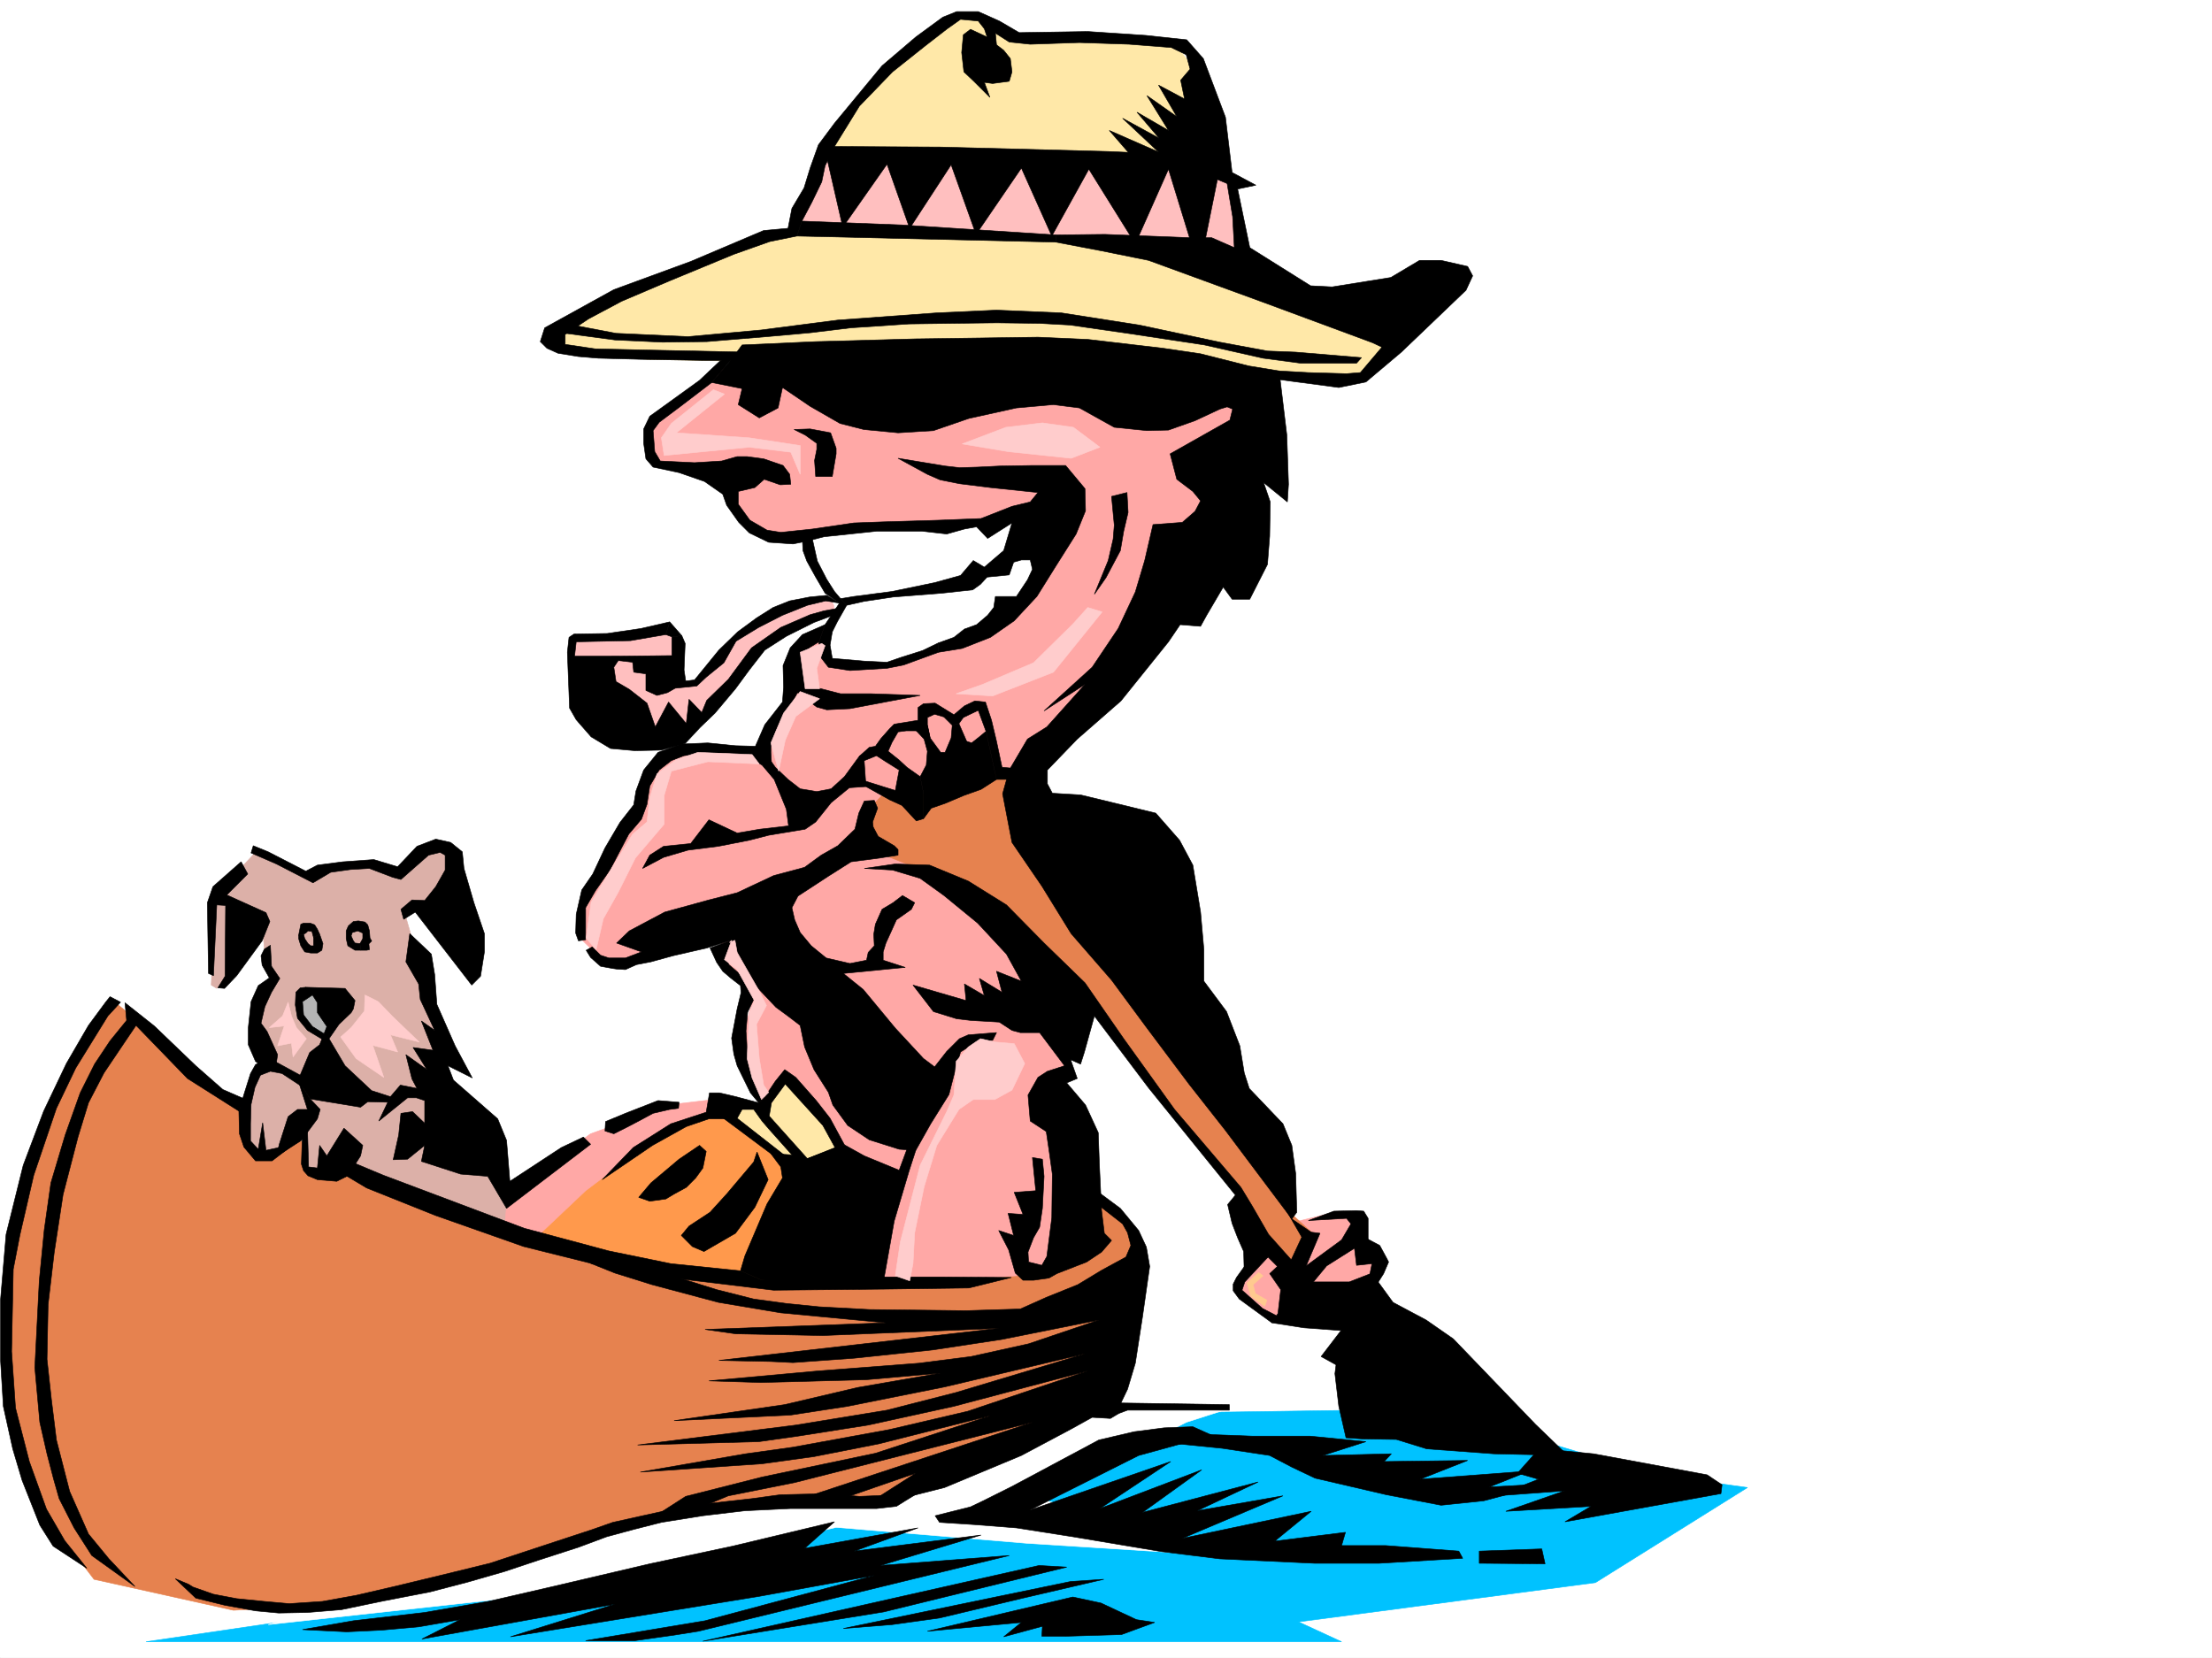
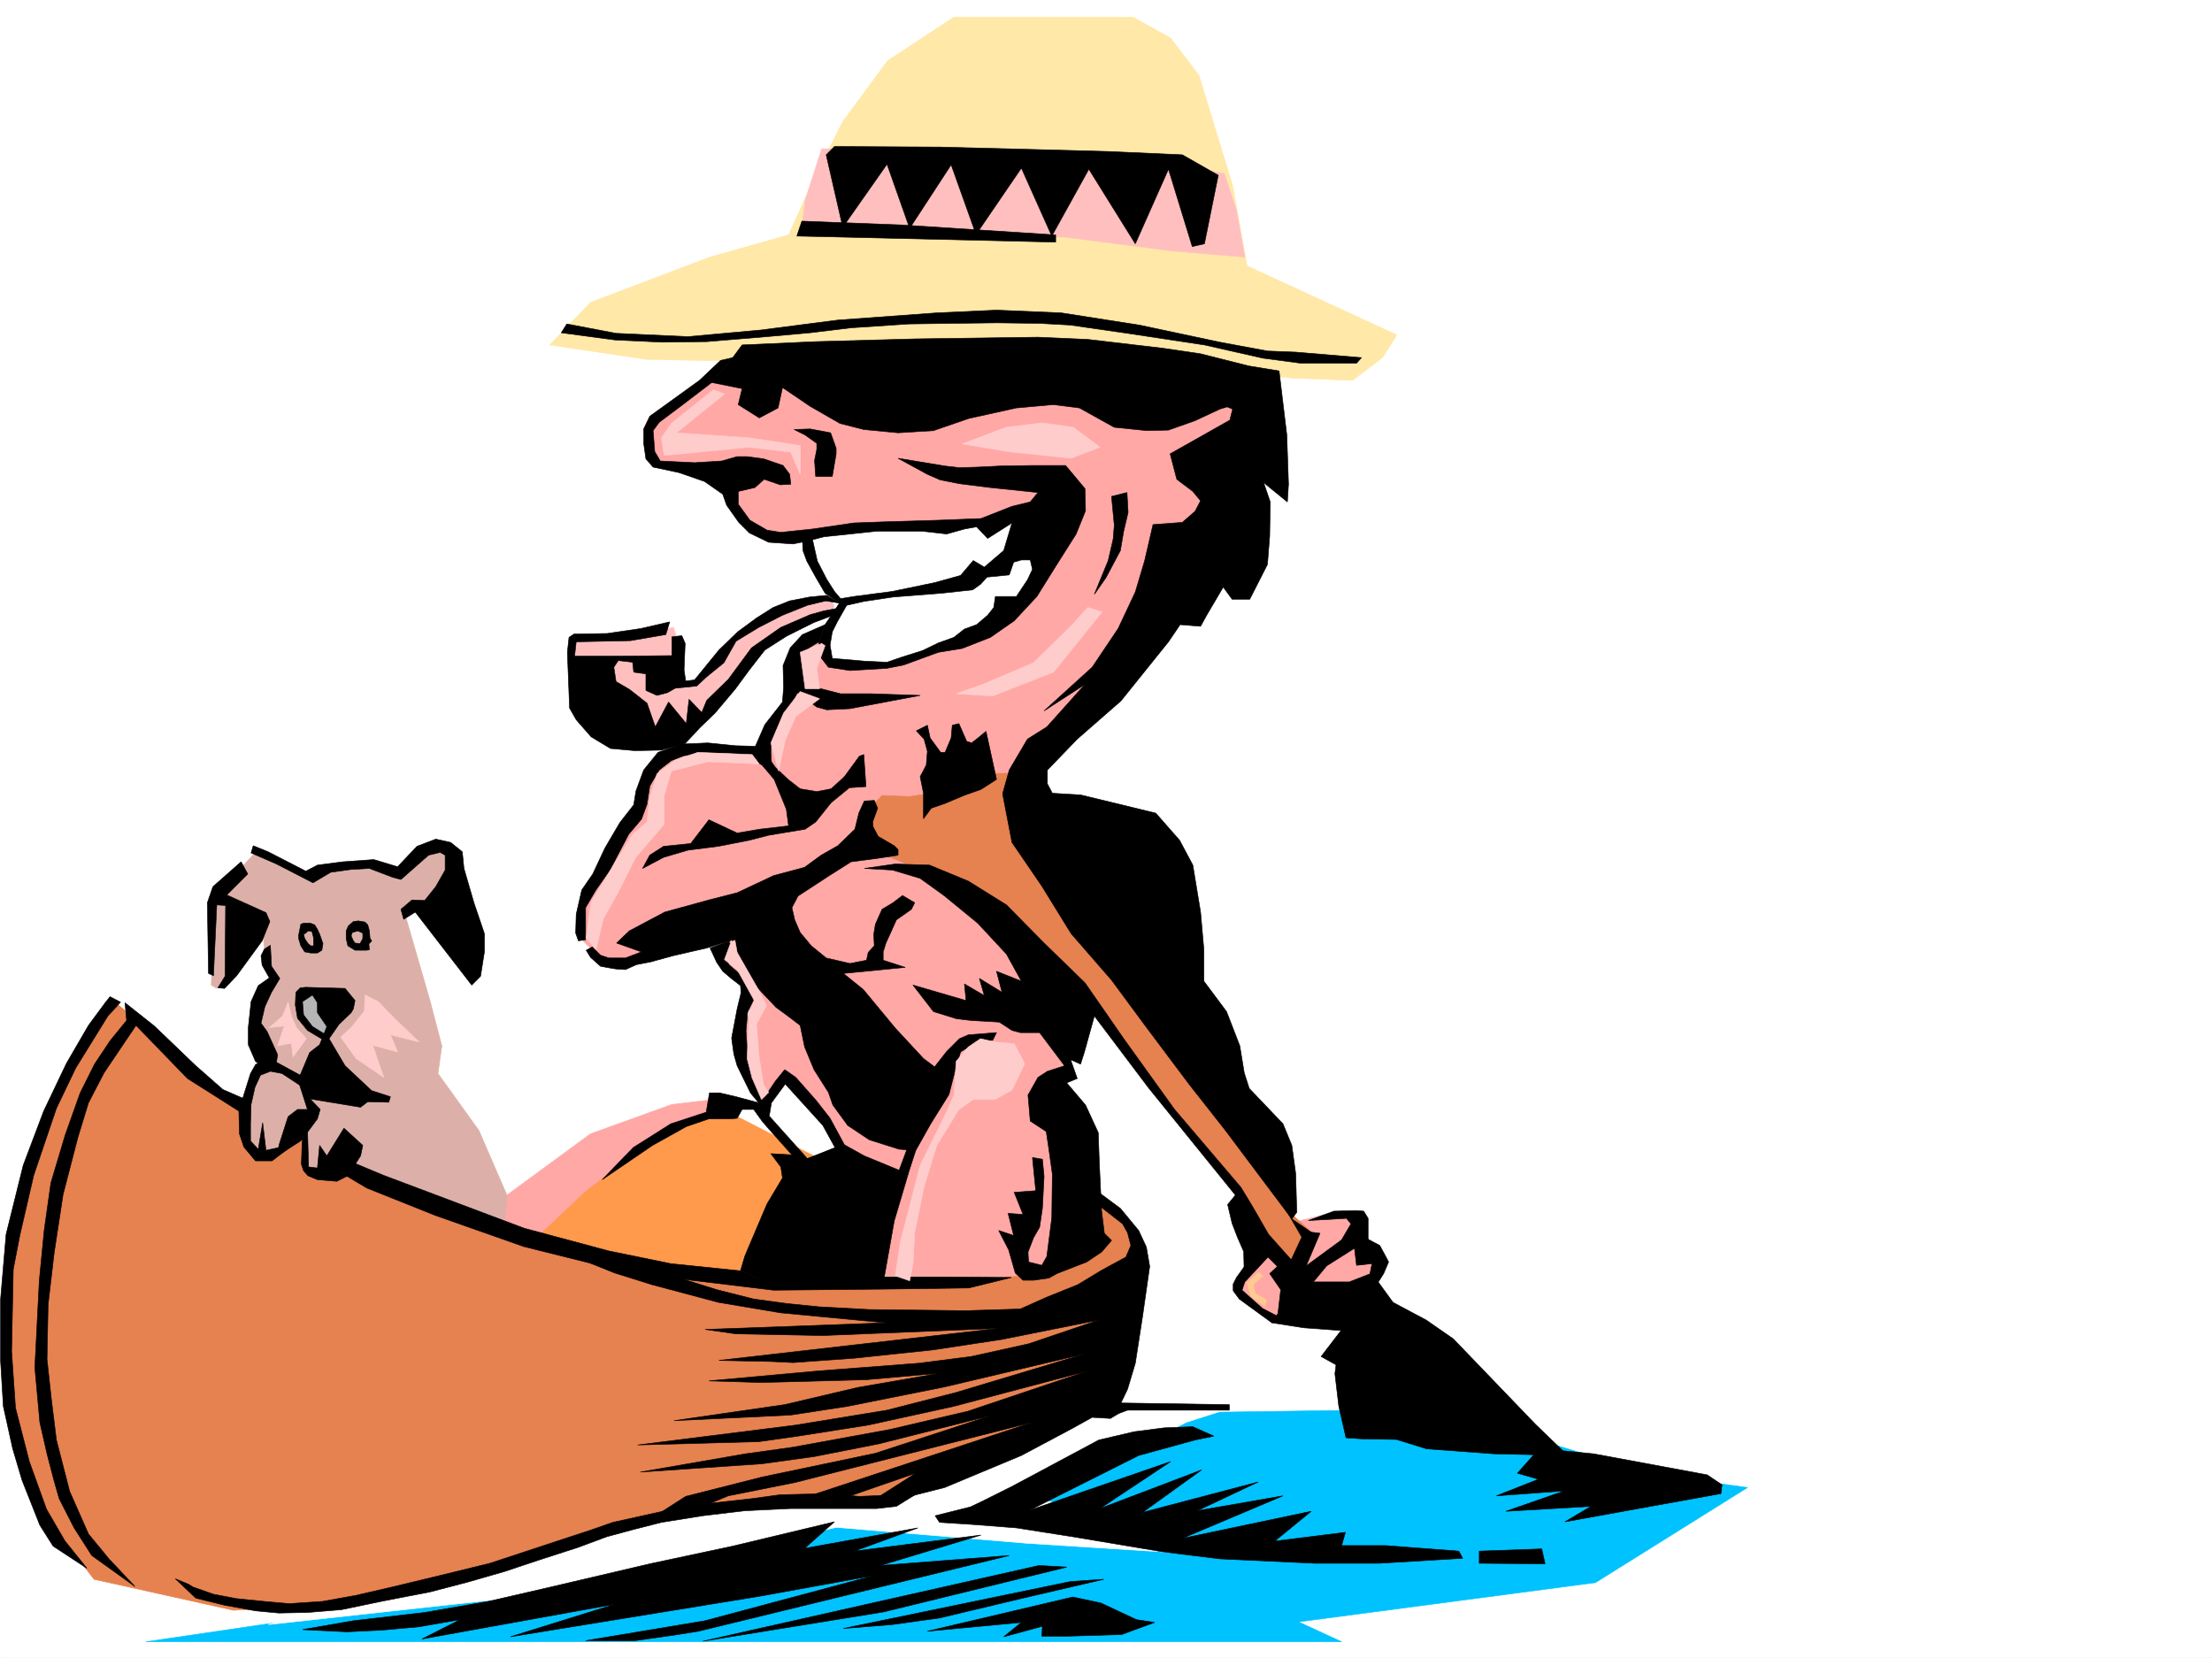
<svg xmlns="http://www.w3.org/2000/svg" width="2997.016" height="2246.297">
  <rect width="100%" height="100%" fill="#333333" stroke="none" />
  <defs>
    <clipPath id="a">
      <path d="M0 0h2997v2244.137H0Zm0 0" />
    </clipPath>
  </defs>
  <path fill="#fff" d="M0 2246.297h2997.016V0H0Zm0 0" />
  <g clip-path="url(#a)" transform="translate(0 2.16)">
    <path fill="#fff" fill-rule="evenodd" stroke="#fff" stroke-linecap="square" stroke-linejoin="bevel" stroke-miterlimit="10" stroke-width=".743" d="M.742 2244.137h2995.531V-2.16H.743Zm0 0" />
  </g>
  <path fill="#ffbfbf" fill-rule="evenodd" stroke="#ffbfbf" stroke-linecap="square" stroke-linejoin="bevel" stroke-miterlimit="10" stroke-width=".743" d="m1124.633 810.426-75.695 15.719-77.891 62.168-28.504 38.984-35.188-4.496 11.965-50.207-6.726-22.48-60.684 12.745-77.926 3.012 3.754 60.645 94.387 70.418 79.414-17.989 71.2-93.605 53.956-39.684 61.426-16.5 5.984-17.246-8.992-4.457zm0 0" />
  <path fill="#e6824f" fill-rule="evenodd" stroke="#e6824f" stroke-linecap="square" stroke-linejoin="bevel" stroke-miterlimit="10" stroke-width=".743" d="m1470.785 1618.621-26.98 97.36-172.313 24.71-436.824-28.464-364.883-128.051-198.547-122.11-84.691-78.628-34.45-28.465-63.69 93.605-76.403 236.711-3.754 196.984 35.191 147.563 83.946 110.105 188.816 41.918 161.09-8.21 441.285-124.34 167.856-17.985h128.87l248.755-120.586 66.668-118.355 13.488-115.344-20.215-26.98-24.75-20.957zm0 0" />
  <path fill="#00c2ff" fill-rule="evenodd" stroke="#00c2ff" stroke-linecap="square" stroke-linejoin="bevel" stroke-miterlimit="10" stroke-width=".743" d="m1634.105 1913.71 308.696-4.495 299.703 89.148 125.117 17.242-206.015 128.836-402.34 53.176 58.414 26.938H197.809l483.273-71.16 406.836-97.36h157.34l218.8-106.351zm0 0" />
  <path fill="#fff" fill-rule="evenodd" stroke="#fff" stroke-linecap="square" stroke-linejoin="bevel" stroke-miterlimit="10" stroke-width=".743" d="m363.395 2201.332 402.34-44.184 367.148-87.625 259.976 21.7 272.723 17.246-259.234-78.633 200.82-102.637 98.14-31.437-241.25 22.445-209.808 80.156-62.168 35.188-220.289 13.492-161.094 26.234-218.804 75.66-84.649 8.211zm0 0" />
  <path fill="#dcb0a8" fill-rule="evenodd" stroke="#dcb0a8" stroke-linecap="square" stroke-linejoin="bevel" stroke-miterlimit="10" stroke-width=".743" d="m345.41 1155.719-53.957 57.672-5.242 121.367 7.508 4.496 29.207-28.465 32.96-51.691 4.497 51.691 14.234 15.719-28.465 44.926 12.004 54.699 9.735 19.472-23.97 8.993-11.257 61.386 3.008 34.489 17.246 19.468 18.727-3.007 39.687-37.457v53.175l21.738 10.516 45.711-9.774 119.137 53.958 30.691 8.21 58.457 20.997.743-44.965-38.946-89.852-55.441-77.144 5.238-37.457-16.5-62.91-32.96-113.86 26.234-13.492 24.71-16.461 10.481-39.727-10.48-22.441-22.48 6.726-47.938 29.208-31.477-10.48-50.203 1.487-38.2 12.004-43.48-27.722zm0 0" />
  <path fill="#fcc" fill-rule="evenodd" stroke="#fcc" stroke-linecap="square" stroke-linejoin="bevel" stroke-miterlimit="10" stroke-width=".743" d="m512.484 1357.2 19.473 20.214 35.969 34.488-38.942-9.738 9.735 23.227-33.703-8.993 14.976 43.438-37.46-25.492-20.997-29.207 14.235-12.707 17.984-22.485.742-21.738zm-122.109.741-7.508 18.73-17.984 15.759 20.254-2.27-8.996 26.98 18.73-3.753 2.227 18.73 17.988-24.71-13.488-14.977-6.727-15.758zm0 0" />
  <path fill="#b5b5b5" fill-rule="evenodd" stroke="#b5b5b5" stroke-linecap="square" stroke-linejoin="bevel" stroke-miterlimit="10" stroke-width=".743" d="m419.582 1342.969-12.746 11.262 6.02 25.453 19.472 19.472 11.223 1.485 8.992-28.465-13.488-14.235zm0 0" />
  <path fill="#ff994c" fill-rule="evenodd" stroke="#ff994c" stroke-linecap="square" stroke-linejoin="bevel" stroke-miterlimit="10" stroke-width=".743" d="m974.02 1500.266 144.632 74.175-77.183 163.282-150.614-14.977-184.32-48.719 132.629-123.554zm0 0" />
  <path fill="#ffa8a6" fill-rule="evenodd" stroke="#ffa8a6" stroke-linecap="square" stroke-linejoin="bevel" stroke-miterlimit="10" stroke-width=".743" d="m973.277 1510.004-50.949 11.262-55.441 36.675-73.43 55.442-70.418 66.668-39.726-12.75 4.496-48.68 112.41-82.383 110.11-39.726 62.948-7.465zm0 0" />
-   <path fill="#ffe8a8" fill-rule="evenodd" stroke="#ffe8a8" stroke-linecap="square" stroke-linejoin="bevel" stroke-miterlimit="10" stroke-width=".743" d="m986.023 1490.531 48.68 6.766 28.504-37.461 62.168 58.418 23.227 54.66-83.91 1.527-35.227-29.21-46.453-41.954zm0 0" />
  <path fill="#ffa8a6" fill-rule="evenodd" stroke="#ffa8a6" stroke-linecap="square" stroke-linejoin="bevel" stroke-miterlimit="10" stroke-width=".743" d="m1710.547 1697.254-30.734 39.727 2.269 19.468 53.176 35.934 131.14-63.656-4.496-29.208-24.75-54.699h-38.199l-67.41 16.5-12.746 17.985zM977.773 499.582l-96.656 72.648 3.012 53.215 86.918 17.946 50.95 71.906 50.944 17.984 32.965-3.754 42.696 90.633-58.454 56.188-17.207 29.207-11.257 50.168-29.211 61.425h-104.16l-44.184 24.711-28.465 71.903-65.219 111.633-3.715 46.41 32.961 32.218h35.973l115.383-50.906 11.965 47.153 35.972 57.671-14.972 53.961 6.722 39.684 25.493 60.684 25.457-50.204 89.93 104.868 73.429 38.941-47.234 139.316 242.773-20.214 29.207-44.184-18.73-222.48 29.25-35.934-65.18-143.809-115.387-96.617 100.371-122.11L1499.25 942.27l101.895-148.305 78.668-92.903 29.25-137.042-35.973-49.465-409.106-25.453zm0 0" />
  <path fill="#e6824f" fill-rule="evenodd" stroke="#e6824f" stroke-linecap="square" stroke-linejoin="bevel" stroke-miterlimit="10" stroke-width=".743" d="m1232.512 1079.316-37.461-1.484-15.715 16.461-3.012 44.223 16.5 17.945 88.406 35.23 168.56 131.063 53.214 70.418 70.418 94.347 65.965 80.899 55.441 67.41 58.414 89.89 27.723-52.433-42.695-38.945-265.254-381.223-67.41-111.633-21.739-77.144-17.988-16.461h-49.422l-59.938 27.683zm0 0" />
  <path fill="#fff" fill-rule="evenodd" stroke="#fff" stroke-linecap="square" stroke-linejoin="bevel" stroke-miterlimit="10" stroke-width=".743" d="M1099.922 731.055v30.691l30.695 58.414v12.004l-17.246 32.961 8.25 32.926 64.438 2.265 77.925-14.23 80.938-37.461 50.95-50.164 34.444-80.898-47.937-21.739-64.434 12.746-137.867 4.496h-38.203zm0 0" />
-   <path fill="#ffe8a8" fill-rule="evenodd" stroke="#ffe8a8" stroke-linecap="square" stroke-linejoin="bevel" stroke-miterlimit="10" stroke-width=".743" d="m1292.45 23.227-89.891 59.156-60.684 82.383-36.715 72.687-36.715 80.86-106.39 29.992-161.836 61.425-55.442 57.672 130.36 19.473 137.867 2.969 331.918-19.469 406.094 41.953 81.64 3.012 40.469-30.735 19.473-30.695-203.047-93.644-19.473-108.579-45.707-149.832-38.203-50.164h-212.781l-50.946-28.464zm0 0" />
+   <path fill="#ffe8a8" fill-rule="evenodd" stroke="#ffe8a8" stroke-linecap="square" stroke-linejoin="bevel" stroke-miterlimit="10" stroke-width=".743" d="m1292.45 23.227-89.891 59.156-60.684 82.383-36.715 72.687-36.715 80.86-106.39 29.992-161.836 61.425-55.442 57.672 130.36 19.473 137.867 2.969 331.918-19.469 406.094 41.953 81.64 3.012 40.469-30.735 19.473-30.695-203.047-93.644-19.473-108.579-45.707-149.832-38.203-50.164l-50.946-28.464zm0 0" />
  <path fill="#ffbfbf" fill-rule="evenodd" stroke="#ffbfbf" stroke-linecap="square" stroke-linejoin="bevel" stroke-miterlimit="10" stroke-width=".743" d="m1090.93 271.16-5.278 44.18 236.79 2.973 121.363 3.011 144.593 18.73 98.18 8.25-11.262-62.913-16.46-50.203-143.106-25.454-402.379-8.25zm0 0" />
  <path fill-rule="evenodd" stroke="#000" stroke-linecap="square" stroke-linejoin="bevel" stroke-miterlimit="10" stroke-width=".743" d="m992.75 484.605-28.465 33.704 41.211 8.25-5.238 21.703 28.465 17.984 25.492-13.488 5.98-27.684 37.461 25.453 40.465 23.227 32.219 8.21 46.453 4.497 47.937-2.973 47.973-16.5 64.438-14.23 50.203-4.496 35.191 4.496 47.195 26.234 44.223 4.496 29.207-.742L1619.133 570l33.703-15.719 9.773-3.011 7.47 3.011-3.755 14.977-80.898 45.668 8.992 34.484 21.742 16.465 10.477 12.746-7.504 14.23-17.246 14.977-39.684 2.973-11.262 48.719-12.707 42.656-23.226 49.46-35.23 52.434-65.18 59.16 55.445-35.933-51.691 57.672-26.235 16.46-24.71 41.954-8.993 32.18 12.707 65.921 40.469 59.2 39.722 64.398 54.704 62.91 46.449 62.914 58.418 77.926 49.46 62.91 89.93 119.844 6.723-8.996-1.484-52.434-5.239-38.199-12.004-29.207-45.707-47.938-6.726-20.996-6.024-36.675-17.984-46.45-30.695-41.214v-42.657l-4.496-50.949-10.477-63.652-17.988-33.703-32.219-36.715-58.453-14.235-43.441-10.48-38.239-2.266-6.726-12.707v-18.73l40.468-41.953 59.16-51.692 64.438-80.113 15.758-23.227 27.719 2.227 8.25-14.973 22.445-38.203 12.004 16.461h23.969l23.968-47.152 3.008-38.203.746-46.45-8.996-26.234 32.219 26.234 1.527-23.968-2.27-66.664-10.476-86.883-41.215-6.762-65.18-16.46-50.945-7.509-101.894-11.964-67.45-3.012-164.843 2.27-136.344 3.753-99.664 4.496zm0 0" />
  <path fill-rule="evenodd" stroke="#000" stroke-linecap="square" stroke-linejoin="bevel" stroke-miterlimit="10" stroke-width=".743" d="m976.29 488.36-28.466 26.98-48.719 35.187-18.73 13.493-8.25 17.203v19.472l3.012 20.996 9.734 11.22 35.23 7.507 34.446 11.965 24.71 17.242 5.282 14.977L1001 707.828l14.23 14.23 26.239 12.708 32.96 2.27 18.727-3.755 23.227-5.98 71.203-7.508h62.168l32.96 3.754 23.97-6.727 16.5-3.011 14.976 15.718 32.961-20.957-11.223 37.457-26.238 22.446-14.973-8.953-17.242 20.21-35.191 9.739-57.711 11.965-51.691 6.761-17.985 2.973 8.25 8.992 23.223-5.238 39.687-5.98 66.704-5.243 41.214-4.496 10.477-7.508 8.992-9.734 29.992-2.973 5.98-17.242 10.481-3.012h12.004l2.969 12.746-6.723 14.235-14.976 22.48h-28.504l-2.227 14.977-8.25 10.48-14.976 12.746-16.5 5.98-14.235 11.224-20.957 7.507v12.707l32.219-5.238 38.2-14.976 32.218-22.442 30.734-32.965 26.196-41.953 26.98-42.695 12.746-31.477-.742-29.949-26.238-31.437h-44.965l-44.18.742-29.992 1.484-24.711.746-19.473-2.23-63.691-10.48 39.726 21.702 17.204 7.508 26.234 5.239 41.953 5.238 64.438 6.726-10.477 12.746-24.75 5.98-41.957 16.505-56.184 2.226-75.66 2.27-40.469 1.484-56.187 8.25-42.734 4.496-18.73-3.011-23.227-13.489-15.715-21.699v-17.242l22.48-5.242 12.746-11.223 21.703 7.469 14.231-.742-1.484-13.489-8.997-11.964-26.234-8.993-22.441-3.011H998.77l-20.997 5.98-36.714 2.27-46.45-2.27-7.507-12.707-2.23-28.465 8.25-11.258 29.952-22.445 41.211-31.476 28.465-33.704zm0 0" />
  <path fill-rule="evenodd" stroke="#000" stroke-linecap="square" stroke-linejoin="bevel" stroke-miterlimit="10" stroke-width=".743" d="m1075.914 581.965 15.016 7.508 15.718 11.222v8.25l-3.011 14.973 1.523 21.742h22.484l5.239-30.734v-7.469l-7.508-20.996-27.719-5.238zm430.102 90.633 3.714 38.984-1.488 18.688-6.723 29.25-18.73 45.668 15.719-22.485 19.472-36.676 4.497-26.234 5.98-25.453-1.484-26.98zm-418.84 58.457.742 14.972 5.238 14.235 12.004 21.699 12.707 21.738 19.512 13.492-19.512 29.207-8.21 23.227v17.945l12.71 16.5 29.246 4.496 50.203-3.011 22.485-4.496 47.191-17.243V871.11l-21.738 10.477-28.465 8.996-19.473 6.723-30.73-1.485-43.441-3.754-3.012-17.984 3.012-17.95 6.726-13.487 12.746-22.485-8.25-8.992-8.25-9.734-10.48-16.461-12.746-24.711-6.727-29.992zm0 0" />
  <path fill-rule="evenodd" stroke="#000" stroke-linecap="square" stroke-linejoin="bevel" stroke-miterlimit="10" stroke-width=".743" d="m1117.867 846.398-30.691 13.45-16.5 17.988-9.738 23.965.746 29.21-1.489 20.255-23.968 30.691-12.746 29.207-26.977-.742-37.461-3.754-35.969 1.488-31.476 11.258-19.473 23.969-10.477 28.465-3.011 18.73-18.73 23.969-20.216 34.445-16.5 35.192-14.972 21.738-7.508 32.96-.742 25.454 3.75 10.48 9.738-1.484v-43.441l13.488-23.227 19.473-27.723 25.492-48.675 17.203-20.215 7.508-20.254 3.754-24.711 12.746-21.703 16.461-12.746 17.246-6.727 44.965-3.75 34.445 2.227 26.235 14.234 16.465 19.469 16.5 40.469 3.007 22.484-38.98 4.496-30.695 5.238-38.239-17.984-24.71 32.219-36.716 3.715-18.73 12.003-9.734 17.985 28.464-15.016 32.961-9.734 41.211-5.238 41.954-8.211 26.238-6.766 49.46-8.211 14.231-9.777 20.957-26.196 24.754-20.214 22.442-1.524-2.973-43.441-5.98 2.27-20.254 27.718-17.989 16.461-19.469 3.754-22.484-3.754-16.46-12.746-17.243-16.461-5.238-7.508-.746-11.96v-8.997l6.726-20.957 20.215-33.703 8.992-17.988 15.016 11.222 11.222 8.25 13.489 3.754 31.476-1.523 95.13-17.95-66.665-2.265h-41.21l-35.231-8.992-8.211-12.707-2.27-21 3.012-19.47 13.488-8.21zm0 0" />
-   <path fill-rule="evenodd" stroke="#000" stroke-linecap="square" stroke-linejoin="bevel" stroke-miterlimit="10" stroke-width=".743" d="m1165.102 1056.09 47.937 15.016 5.238-27.723-17.984-11.262-12.707-8.21-20.254 8.21-2.973-7.465 13.45-12.004 8.25-1.488 7.507-10.477 11.965-13.492 6.02-5.98 32.219-5.238V958.73l7.468-5.238 15.758-.742 25.453 15.719 14.235-11.965 14.23-6.766 14.274 1.528 8.21 24.71 6.762 28.465 7.469 35.188 24.75 2.23-8.992 14.23h-23.227l-14.23-65.14-10.52-28.465-20.215 9.739-5.98 8.25-8.992 2.226-11.262-11.219-12.707-3.753-9.734 4.496v10.476l3.71 17.246-18.726-9.738h-13.488l-11.223 1.488-8.25 14.23-5.242 11.966 14.976 12.003 10.48 9.735 17.985 12.746 4.496 22.445v34.485l-9.734 2.972-19.473-20.957-16.5-7.508-32.218-17.984zm0 0" />
  <path fill-rule="evenodd" stroke="#000" stroke-linecap="square" stroke-linejoin="bevel" stroke-miterlimit="10" stroke-width=".743" d="m1241.504 990.207 10.516 11.223 4.5 16.46-1.528 18.731-8.25 15.754 4.496 22.445v34.485l10.52-14.23 19.473-6.766 24.71-10.477 23.223-8.25 20.996-13.492-14.23-65.14-8.992 7.468-10.481 8.25-6.762-2.227-10.48-23.968-8.992 2.226-1.528 17.246-8.21 19.47h-6.02l-14.234-19.47-3.711-17.246zM802.45 1283.066l11.222 11.223 11.262 3.754h22.48l21.7-8.25-33.704-11.965 17.242-16.5 47.938-25.457 59.941-16.46 38.239-9.774 49.421-23.188 41.957-11.258 22.48-16.46 22.485-12.75 23.223-22.442 5.242-21.738 7.508-16.461 13.488-.785 4.496 10.52-6.765 18.687.78 6.765 6.728 12.746 21.738 12.707 5.242 5.243v7.507l-23.969 3.75-39.726 5.243-30.73 19.472-41.216 26.938-8.21 15.758 3.753 16.46 7.47 17.243 14.976 17.949 20.253 16.5 32.22 7.469 22.48-4.461 2.23-10.516 8.25-8.992-.742-15.719 2.227-13.488 8.992-20.215 14.976-8.996 12.746-9.734 16.5 9.734-4.496 8.996-20.254 14.23-6.722 14.977-7.508 16.5-3.715 11.965v11.258l29.95 9.738-83.907 8.211 26.977 21.738 43.441 52.434 38.2 41.172 15.015 11.261 16.46-20.996 17.243-17.203 12.004-5.242 38.2-3.008-5.24 10.477-23.222 3.011-20.254 12.747-8.996 31.437-6.722 26.234-24.75 39.688-20.215 35.934-22.485-1.489-40.468-12.746-29.207-19.472-20.215-27.68-6.02-17.246-19.473-30.692-12.746-30.734-5.984-29.207-15.719-12.004-17.242-12.707-25.492-26.98-22.445-34.446-10.516-29.949-35.191 11.219-45.707 10.48-29.989 8.25-19.472 3.754-14.977 6.727-12.004-.746-5.238-.743-16.5-3.011-13.453-11.961-6.02-9.739zm0 0" />
  <path fill-rule="evenodd" stroke="#000" stroke-linecap="square" stroke-linejoin="bevel" stroke-miterlimit="10" stroke-width=".743" d="m962.055 1284.55 8.992 19.473 8.21 12.004 10.52 8.992 13.489 10.481.746 9.734-5.242 21.703-7.508 39.723 3.011 21.703 4.497 15.719 17.988 36.715 11.219 13.488 7.507-6.766-9.773-16.46-12.707-39.688-2.27-34.445 2.27-25.492 8.21-17.204-2.972-14.976-8.992-13.488-21.742-18.73-1.485-8.993 6.727-24.711zm209.031-107.835 41.953-6.024 46.45 1.528 52.472 21.699 51.691 32.219 50.946 51.691 55.445 53.918 52.434 75.66 68.933 95.871 89.93 105.61 14.973 24.71 22.484 38.946 30.695 34.445 14.27-30.691-25.492-44.184 12.003 19.473 26.196 17.945 12.004 1.524-18.727 44.183 47.934-35.187 12.746-21.742-5.98-7.47-51.731 2.974 34.488-12.707 30.73-.782 9.739.781 5.98 9.735v29.21l-19.472 11.962-36.715 23.226-17.984 21.743h48.68l30.73-12.004 4.5 6.722 23.965 32.961 44.964 23.969 36.715 25.492 111.633 116.09 43.48 41.953-99.667-2.266-91.415-6.726-41.214-12.746-45.707-.742-22.442-1.489-9.777-42.695-5.238-44.223 1.523-11.964-20.254-11.223 26.98-35.227-50.203-3.715-43.441-6.765 8.25-12.746 3.715-32.18-14.977-21.738 10.48-9.738-12.706-12.707-13.489 3.714-18.73 17.989-.781-29.211-8.211-18.727-7.508-19.473-5.984-25.453 10.48-12.746-117.613-145.297-73.43-97.398-13.488 48.719-5.242 16.46-13.489-5.98 8.993 25.453-14.27 5.98 25.492 29.993 17.242 37.418 1.489 41.953 3.007 63.656 3.754 30.73 9.739 9.739-13.493 15.719L1472.27 1710l-40.426 15.719-10.52 5.98-20.957 3.012h-14.234l-10.516-9.734-8.992-31.477-13.492-26.2 20.254 6.727-7.508-29.949 20.254 1.484-12.004-29.949 29.21-2.23-4.5-44.965 13.493 2.27 2.266 23.222-2.266 43.442-3.754 25.453-8.21 14.234-7.509 19.473.743 13.488 17.988 4.496 6.762-12.004 6.726-52.433.742-59.157-4.496-32.218-3.754-25.457-21.699-14.23-3.012-35.192 13.489-23.969 12.746-8.25 23.226-7.504-33.742-44.926h-26.2l-11.257-3.012-17.207-11.222-38.238-2.227-19.473-2.27-31.473-9.734-27.722-35.933 71.941 20.957-2.265-22.485 26.976 15.758-6.723-23.222 30.692 18.726-7.469-28.465 33.707 13.45-20.215-36.676-38.984-41.953-45.707-37.457-32.219-23.227-37.457-11.223zm69.676 381.969-8.996 27.722-20.215 68.149-14.23 80.156-12.747 5.98-100.41-.742-53.176-5.98-27.722-12.004 5.984-20.215 29.95-70.418 20.995-35.191-2.265-14.977-13.453-17.984 26.941 1.523 22.484 5.238 37.457-14.972 12.747-3.754 26.98 14.976 47.191 19.47 12.746-34.446zm0 0" />
  <path fill-rule="evenodd" stroke="#000" stroke-linecap="square" stroke-linejoin="bevel" stroke-miterlimit="10" stroke-width=".743" d="m1131.36 1554.969-16.462-29.992-50.949-56.145-18.726 25.453-3.012 17.984 51.691 57.672-15.718.747-36.715-41.211-8.996-10.48-11.258-15.72h-15.719l-6.726 11.965-8.993.742h-29.246l-30.695 10.52-45.707 25.453-68.191 46.45 41.957-43.438 50.945-32.219 47.976-15.719 4.457-26.234h13.489l22.484 5.238 19.512 5.238 11.219 3.012 7.507-6.766 14.977-22.44 12.746-15.72 14.977 10.477 27.722 31.438 18.727 23.968 19.473 35.973-50.204 18.726 37.457 17.208zm0 0" />
-   <path fill-rule="evenodd" stroke="#000" stroke-linecap="square" stroke-linejoin="bevel" stroke-miterlimit="10" stroke-width=".743" d="m998.77 1515.242 65.18 50.95-19.473-3.012-65.22-48.68zm26.94 45.708-4.495 13.491-36.676 43.438-22.484 24.71-28.504 18.731-10.477 12.707 14.973 15.016 15.758 6.723 42.699-24.711 26.234-35.227 17.989-37.422zm-68.894-.743-4.496 22.445-9.777 13.489-12.707 12.746-16.5 8.992-11.223 6.727-21.738 3.011-14.977-5.242 16.465-19.469 38.239-32.218 27.722-18.731zm-36.714-66.664-.782 8.21-11.965 1.524-22.484 5.239-19.473 10.48-17.242 8.992-16.5 8.25-11.965-3.754.743-12.746 26.98-11.222 44.184-17.243zm-129.657 47.191-29.949 14.235-69.676 45.668-4.496-55.406-12.004-29.247-59.941-52.433-7.469-19.469 32.961 16.5-23.226-43.441-24.75-56.188-2.97-40.43-4.5-27.722-29.245-27.719-5.239 38.2 17.243 29.948 2.23 21 19.512 41.914-17.989-12.707 15.72 39.684-26.981-3.75 18.73 29.988-28.465-20.254 8.25 32.961 6.766 12.746-22.484-4.496-13.489 15.72-15.757 32.96 38.984-31.477h11.965l11.258 3.754v30.735l-16.5-15.758-15.72 2.266-3.007 29.21-7.469 33.704 19.473-.743 23.223-18.73-4.496 21.7 53.175 17.245 36.715 3.008 25.496 43.442 113.895-86.88zm0 0" />
  <path fill-rule="evenodd" stroke="#000" stroke-linecap="square" stroke-linejoin="bevel" stroke-miterlimit="10" stroke-width=".743" d="m546.969 1245.61 15.719-9.739 76.44 98.887 11.966-12.004 5.238-32.961v-24.711l-14.23-41.957-13.493-46.41-2.226-22.484-15.758-12.747-20.215-4.496-25.453 9.739-26.238 27.718-32.219-9.734-41.953 3.012-34.485 4.496-15.718 8.21-50.95-26.199-20.253-8.25-2.97 9.739 34.446 14.972 49.461 25.496 23.969-14.234 26.98-3.754 25.493-1.484 31.437 11.965 11.258 3.011 37.46-32.96 15.716-3.755 6.765 3.754v20.211l-12.746 22.485-14.976 18.73-17.243-.746-14.976 12.711zm-220.289-77.887-38.2 33.703-7.507 21.699 1.484 95.875 6.766 3.012 4.496-95.875 11.965.742-.743 95.875-9.738 15.719 8.996.78 16.5-17.241 34.446-47.196 10.48-26.195-5.242-12.004-53.176-23.969 28.465-28.464zm39.687 113.077-8.21 5.24-4.497 8.991 1.485 12.746 9.738 17.242-14.977 10.481-9.734 21.7-3.754 35.23v23.187l9.734 22.48 13.489 10.481h13.492l3.008-19.473-14.27-31.437-8.21-11.262 5.237-22.441 8.993-19.473 11.222-18.726-11.222-16.504zm37.496 182.75 15.719-37.417 13.488-10.516 5.985-14.976 3.754-9.735-12.746-18.73v-13.45l-6.727-10.519-12.004-5.238 3.012-5.242 53.176 1.527 13.488 16.46-2.227 11.224-3.011 5.238-16.461 15.758-13.493 19.472 21.704 36.676 35.972 33.703 25.492 8.25-2.27 7.508-28.464-.742-9.734 7.465-68.192-11.22zm0 0" />
  <path fill-rule="evenodd" stroke="#000" stroke-linecap="square" stroke-linejoin="bevel" stroke-miterlimit="10" stroke-width=".743" d="m420.324 1489.047 13.492 14.23-3.753 12.707-21.704 29.247-33.742 21.703 3.754-16.461 12.004-37.457 12.707-9.739h13.488l-12.707-39.726zm0 0" />
  <path fill-rule="evenodd" stroke="#000" stroke-linecap="square" stroke-linejoin="bevel" stroke-miterlimit="10" stroke-width=".743" d="m466.031 1528.73-23.222 37.461-9.739-14.234-3.007 30.695-11.965-1.488-1.528-52.434-6.722 3.754-1.489 44.926 2.973 8.996 6.02 6.762 12.71 5.238 26.235 2.23 14.976-7.468 17.243-26.977 3.011-14.234zm-51.687-191.003-7.508.746-5.984 6.02-.743 17.202 2.973 17.989 13.488 16.46 22.485 13.489v-8.992l-15.72-9.735-12.003-15.718-1.484-17.989 13.488-8.992zm-.742 122.855-42.739-23.227h-15.718l-8.993 5.239-6.726 12.004-8.25 26.199-7.508 24.71.746 30.731 6.02 17.95 15.718 18.726h22.485l29.207-22.441-37.461 8.21-4.496-37.417-5.98 35.93-10.481-11.22v-23.226l.746-26.238 5.238-23.184 7.508-16.5 13.45-5.242 15.757 3.012 30.73 20.215zm11.218-190.262v11.223h-3.754l-3.714-2.973-4.497-6.765-1.523-5.98-6.727 1.523v4.457l2.973 9.738 5.277 8.25 8.211 1.523h8.997l6.019-3.753 1.484-8.993-4.496-12.746zm0 0" />
  <path fill-rule="evenodd" stroke="#000" stroke-linecap="square" stroke-linejoin="bevel" stroke-miterlimit="10" stroke-width=".743" d="m411.332 1265.824 3.012-1.488 3.008-3.008 5.242.742 2.226 8.25 8.25-4.496-3.007-6.726-3.754-5.98-5.985-2.27h-8.992l-3.754 1.488-2.973 15.012zm80.195-1.488-6.765-3.008-7.469 2.266-1.523 4.496 3.011 6.726 2.227 3.012 6.765.742.743 8.992h-7.508l-9.735-6.019-2.23-9.738v-10.477l2.973-6.726 6.765-5.98 6.723-.786 8.992 1.527 3.754 3.754 2.27 8.211.742 9.734 2.23 3.754-3.754 3.754-8.21-6.765zm0 0" />
  <path fill-rule="evenodd" stroke="#000" stroke-linecap="square" stroke-linejoin="bevel" stroke-miterlimit="10" stroke-width=".743" d="m491.527 1271.805-3.754 6.765.743 8.992h8.25l3.754-.742-.782-8.25 3.754-3.754zm-348.422 86.136-23.226 31.477-29.988 51.691-30.692 64.399-27.722 73.43-23.227 93.605-7.508 88.402v82.387l3.754 62.168 12.746 57.672 12.707 42.7 24.008 60.64 17.988 28.465 45.707 29.992-29.988-37.457-24.715-42.7-23.222-64.437-18.73-72.648-5.278-76.399 2.265-111.594 8.996-46.449 18.727-80.898 30.734-90.633 26.196-54.664 43.48-70.418 8.992-9.735 8.211-8.996-14.23-7.464zm0 0" />
  <path fill-rule="evenodd" stroke="#000" stroke-linecap="square" stroke-linejoin="bevel" stroke-miterlimit="10" stroke-width=".743" d="m169.344 1358.727 2.226 23.968-22.48 27.68-20.961 31.477-19.469 38.945-20.254 56.93-19.472 65.18-8.993 63.652-6.726 68.894-6.02 117.613 6.762 74.133 9.738 42.7 8.992 34.445 7.47 26.238 20.253 39.684 23.969 37.46 58.453 41.954-35.23-37.457-27.723-33.707-25.492-57.672-17.946-69.676-6.765-54.66-5.98-54.703 1.484-74.133 8.25-70.418 12.004-78.633 20.214-77.887 14.23-46.449 21-40.469 27.72-41.172 15.718-23.226 23.97 24.71 45.706 47.196 69.676 44.184 7.508-16.461-29.246-12.746-36.676-32.219-56.227-53.922zm299.699 212.703 50.203 20.957 191.043 71.906 114.645 30.73 83.906 17.204 94.426 9.738 27.722 12.004 159.567-3.754h86.175l93.645.742-57.672 14.234-112.41 1.524-152.102 1.484-161.09-19.472-87.663-17.243-89.891-22.441-119.137-41.957-93.644-37.457-38.985-23.223zm0 0" />
  <path fill-rule="evenodd" stroke="#000" stroke-linecap="square" stroke-linejoin="bevel" stroke-miterlimit="10" stroke-width=".743" d="m1483.531 1629.102 37.457 29.207 6.727 12.004 4.496 17.203-6.723 15.757-32.965 17.95-32.214 19.468-42.739 17.246-35.191 15.72-73.43 2.265-131.14-1.524-68.153-3.714-44.218-4.497-44.223-6.023-50.168-12.707-71.942-22.48-99.667-13.493 33.746 13.493 50.203 15.714 89.89 23.97 84.653 14.233 142.363 13.489-245 8.992 41.953 5.984 117.652 2.266 238.235-9.734-379.113 43.441 70.457 1.484 29.953 1.485 83.164-5.98 106.39-11.223 93.645-14.23 131.144-26.24-95.171 32.22-77.926 17.242-70.418 8.996-136.383 10.476-148.344 13.489 70.457 2.23 142.325-3.754 101.152-8.992-112.375 19.473-98.883 23.222-149.871 21.743 157.34-7.508 77.926-11.965 131.14-26.238 190.301-44.926-174.582 52.433-93.645 23.97-123.632 20.214-214.309 26.98 164.102-4.496 53.175-7.507 95.172-14.977 116.125-25.453 181.348-47.938-162.617 54.665-105.649 24.71-131.101 23.965-64.438 8.996-142.363 24.711 164.844-11.222 70.421-9.735 87.66-17.246 151.356-38.199-155.851 50.95-153.586 32.214-103.418 26.2-39.688 25.491 61.426-11.261 35.973-14.973 89.93-17.988 322.144-81.64-310.922 102.636 53.176.746 99.668-34.45-59.942 38.204h24.711l74.211-18.73 104.125-43.442 68.934-36.715 26.976-14.972 24.711 1.484 11.262-6.727 11.965-4.496h137.867v-7.508l-146.86-2.226 8.993-18.73 10.52-35.188 9.734-62.953 9.734-68.153-4.496-26.195-10.477-22.484-24.75-29.95-37.457-27.722zm0 0" />
  <path fill-rule="evenodd" stroke="#000" stroke-linecap="square" stroke-linejoin="bevel" stroke-miterlimit="10" stroke-width=".743" d="m255.48 2146.668 6.02 3.754 27.723 9.734 31.476 5.985 37.457 3.754 33.703 3.011 44.965-3.011 45.707-8.25 51.692-11.965 62.168-14.977 67.449-16.5 79.41-26.195 59.2-19.473 27.722-9.734 40.469-8.996 61.425-13.489 86.918-9.734 38.203-5.242 64.434-1.524 42.738 3.754 53.918-2.23 35.23-8.25-26.98 16.46-12.004 7.509-26.937 3.011h-116.91l-61.426 2.973-56.93 6.762-56.226 8.996-38.2 9.734-35.972 9.735-38.203 14.234-53.215 17.203-47.192 15.719-49.46 14.23-51.692 13.492-62.168 12.004-57.71 11.965-45.712 3.75-38.941.746-31.477-2.972-41.21-7.508-39.688-9.735-27.723-26.238zm154.368 61.426 68.933-12.004 96.653-11.223 86.136-14.973 87.664-20.214 131.141-30.735 112.375-23.968 137.867-32.961-40.469 35.972 153.621-27.722-86.175 31.476 171.57-21.738-136.34 41.21 174.582-13.487-421.11 102.597-32.96 5.239-53.176 7.507h-66.703l161.836-26.98 229.281-61.387-156.597 28.426-336.415 54.703 141.622-44.184-261.504 47.192 51.691-26.234-56.187 9.734-50.204 4.496-47.195 2.23zm997.988-86.879L952.32 2223.813l245-39.688 247.973-60.684zm42.734 21.699-307.949 63.695 65.922-5.277 64.438-8.957 113.152-26.977 109.363-25.457zm2.973 20.996-197.024 46.414 127.348-11.965-23.969 19.473 52.434-14.234-.742 13.488h32.215l75.699-2.266 44.926-16.46-24.711-3.755-47.938-22.484zm162.617-230.726-38.984 1.523-40.469 5.238-47.934 11.223-53.218 28.465-64.434 34.449-38.945 19.469-17.242 8.25-47.938 12.004 5.984 8.996 46.45 2.969 57.71 4.496 76.403 12.003 120.621 20.215 78.672 9.739 128.129 5.98h87.664l113.156-6.726-5.242-9.735-98.922-7.508h-59.941l5.242-17.984-95.875 12.004 49.422-40.469-174.582 36.715 136.383-57.672-116.13 20.215 82.426-38.945-156.597 41.21 80.156-57.671-137.867 52.433 95.91-63.695-191.04 65.922 147.603-74.133 76.402-20.996 25.492-5.238zm388.106 168.558v16.461l89.148.742-4.496-20.214zm0 0" />
-   <path fill-rule="evenodd" stroke="#000" stroke-linecap="square" stroke-linejoin="bevel" stroke-miterlimit="10" stroke-width=".743" d="m1637.117 1943.7 59.195 2.23h78.672l75.657 7.507-58.415 18.727 92.903-2.266-9.738 10.477 113.117-1.484-64.438 25.453 148.348-11.223-54.664 21.742 80.156-4.496-87.66 23.184-57.715 6.023-74.172-14.234-96.656-22.48-31.434-14.977-29.992-15.719-64.433-9.734-67.45-6.766zm0 0" />
  <path fill-rule="evenodd" stroke="#000" stroke-linecap="square" stroke-linejoin="bevel" stroke-miterlimit="10" stroke-width=".743" d="m2080.668 1968.41-24.711 27.723 28.465 8.21-56.93 22.485 92.156-6.726-79.449 27.683 115.422-6.726-35.227 20.957 211.294-38.2 1.488-11.964-20.215-13.489-153.625-28.465-68.934-6.726zm-388.105-261.422-17.247 23.969-4.496 8.992v8.992l8.25 11.223 44.223 32.219 7.469-8.992-20.215-10.48-27.723-24.712 3.754-11.219 31.477-33.707zm141.617-23.968 3.754 31.476 20.957-2.27-3.754 18.731 10.52 8.992 8.991-14.23 6.727-15.719-2.23-4.496-9.774-17.988-25.453-13.489zm-714.043-876.348-23.227 2.27-26.976 5.238-22.485 8.992-22.48 14.234-25.457 18.727-25.492 24.71-32.961 40.43-12.004 1.528-2.227-15.016 1.485-35.933-4.497-10.477-13.488 1.484v25.454l-71.164.78H778.48l2.231-19.468 73.43-1.527 47.972-8.25 5.242-17.203-38.984 8.992-45.707 6.726-44.926.742-6.765 4.497-2.227 20.214 2.969 75.66 8.996 15.754 20.254 23.188 26.195 15.758 33 2.972 35.934-.742 32.219-8.996 20.253-21.7 20.215-19.472 27.723-32.96 18.727-25.493 20.996-26.941 29.21-18.727 37.458-18.73 29.988-11.223v-7.504l-16.5 3.008-18.727 5.242-39.726 17.203-39.688 27.723-31.476 42.695-29.207 28.465-6.766 16.5-17.242-17.984-3.715 32.96-24.008-29.206-17.945 33.703-11.262-32.219-23.969-18.73-17.984-10.477-3.012-19.473 6.024-8.992 19.468 2.227 1.489 13.492 16.5 2.265v22.446l14.976 6.762 14.23-3.754 10.481-5.98 29.246-3.013 12.746-11.964 23.97-19.508 16.46-29.211 30.73-18.727 32.22-16.46 33.706-13.493 24.75-5.98 18.727 3.011zm0 0" />
-   <path fill-rule="evenodd" stroke="#000" stroke-linecap="square" stroke-linejoin="bevel" stroke-miterlimit="10" stroke-width=".743" d="m907.355 842.645 16.461 18.73-13.488 1.484-8.215-3.011zm95.911-354.285h-48.72l-86.917-1.485-56.93-1.527-26.98-2.227L756 478.625l-14.977-6.766-8.992-8.953 5.98-18.73 93.645-51.692 104.164-38.199 98.883-41.953 33-2.973 5.238-26.98 16.461-27.719 8.254-26.941 11.219-31.477 21.742-29.207 64.434-77.887 45.71-38.984 36.716-26.937 18.726-7.508h29.207l28.504 12.746 26.941 15.719 92.942-1.485 78.668 5.238 55.445 5.981 22.48 25.496 29.954 79.371 8.992 74.914 32.219 17.207-24.711 5.239 16.46 79.41 82.423 51.691 29.207 1.484 79.453-12.746 38.941-23.183h29.207l35.973 8.21 6.765 12.747-8.992 19.472-87.664 83.907-47.976 40.43-36.715 7.507-95.871-12.746 14.976-9.738 38.942 2.23 52.472 1.524 18.73-1.524 29.208-34.445-12.746-5.984-147.606-54.66-155.812-56.93-62.95-12.746-62.953-12.004v-9.738l66.707-.743 115.383 4.496h29.207l30.735 13.489-2.27-41.953-7.469-44.926-50.203-20.957h-65.18l-44.222-50.95 66.664 29.211-48.68-45.71 49.465 26.98-29.992-35.191 42.7 24.71-29.208-47.19 40.465 28.464-24.75-42.7 35.23 18.731-5.238-25.453 12.746-14.976-5.238-19.512-20.254-9.735-56.93-4.457-67.449-2.27-66.664 2.27-28.465-3.011-18.77-12.004 1.524 15.758 9.738 7.468 8.993 11.262 2.23 17.945-3.715 12.746-22.484 3.012-11.262-1.527 7.508 20.254-21.738-21.739-13.489-12.746-2.972-26.195 2.226-23.969 9.739-7.507 22.48 10.476-3.754-11.219-8.25-10.48-23.965-2.27-17.988 12.75-29.95 23.223-44.222 35.191-44.926 46.45-33.742 54.664-12.75 26.234-4.496 21.703-13.45 27.719-13.487 25.496-6.766 20.215-36.715 7.465-48.68 17.246-86.918 35.93-65.18 27.722-44.964 23.969-31.477 20.996v13.453l40.47 6.02 64.437 1.484 141.62 3.012zm0 0" />
  <path fill-rule="evenodd" stroke="#000" stroke-linecap="square" stroke-linejoin="bevel" stroke-miterlimit="10" stroke-width=".743" d="m1086.434 299.625 136.34 5.238 207.542 13.45v9.738l-350.648-8.211zm0 0" />
  <path fill-rule="evenodd" stroke="#000" stroke-linecap="square" stroke-linejoin="bevel" stroke-miterlimit="10" stroke-width=".743" d="m1119.395 209.734 22.48 98.102 59.941-85.395 30.696 86.918 56.183-86.136 33.746 94.347 61.426-89.851 41.211 92.12 50.203-90.636 62.953 101.113 44.926-101.113 32.219 104.867 16.5-3.754 18.727-92.863-48.72-27.719-100.367-4.5-227.054-5.98-143.848-.781zM768.004 438.938l66.664 12.707 97.398 4.496 98.922-8.993 104.125-13.449 134.113-9.777 80.934-3.715 87.664 3.715 105.649 16.5 109.363 23.226 64.437 11.965 38.239 1.524 89.148 7.468-6.726 7.508h-75.696l-50.949-6.765-79.41-17.946-104.164-15.757-77.926-11.223-41.21-2.266-57.673-.746-60.683.746-58.457.782-78.668 5.238-55.442 6.726-58.457 5.239-81.64 6.765-59.942.742-64.433-3.011-72.688-9.735zm0 0" />
  <path fill="#fcc" fill-rule="evenodd" stroke="#fcc" stroke-linecap="square" stroke-linejoin="bevel" stroke-miterlimit="10" stroke-width=".743" d="m1303.71 601.477 62.169 10.476 85.434 8.992 38.945-15.011-35.973-26.942-41.953-5.98-49.422 5.98zm-337.16-73.43-56.968 45.707-13.488 19.473 3.754 23.968 115.383-11.261 56.187 6.761 12.746 29.953v-38.945l-68.933-10.476-98.883-6.766 65.18-52.434zm507.247 295.125-20.254 22.484-53.176 52.395-68.933 29.246-35.973 12.707 49.46 3.012 82.423-32.22 65.926-81.64zm-360.426 48.68-29.207 11.964 6.766 49.461h19.472l-3.754-27.722 11.22-30.692zm-29.207 65.179-22.48 29.207-17.207 40.43 10.48 38.203 8.992-41.957 14.235-32.18 32.218-23.968zm-55.441 98.102-69.68-3.012-49.461 12.75-9.734 32.961v38.941l-38.946 45.708-23.222 46.414-20.254 35.972-9.739 41.953-13.488-15.757 6.766-48.68 26.195-43.442 29.988-48.675 19.473-16.504 3.754-32.922 9.738-32.215 26.235-19.473 29.207-9.738 73.43 2.973zm-29.953 255.402 29.953 52.434 9.734 19.472-13.488 25.493 3.754 46.41 5.98 35.972 6.766 9.735-9.739 9.738-12.746-29.207-6.722-26.238 2.968-62.168 6.766-16.461-23.226-41.953-17.243-13.492 9.735-26.196-3.008 3.012 7.504-3.012zm349.125 121.367 26.234 2.227 14.234 26.98-17.242 35.934-23.226 12.746h-29.207l-19.473 13.488-29.988 48.68-17.207 56.187-12.747 62.168-2.265 41.915-4.496 23.226-19.473-6.726 6.762-45.708 26.941-104.082 35.973-72.687 9.734-22.445 3.012-45.707 16.5-19.473 16.46-11.219zm0 0" />
  <path fill="#ffca8f" fill-rule="evenodd" stroke="#ffca8f" stroke-linecap="square" stroke-linejoin="bevel" stroke-miterlimit="10" stroke-width=".743" d="m1705.309 1724.23-15.758 14.235 5.277 17.984 18.73 13.453 2.97-8.21-15.716-8.997-3.011-12.004 13.488-11.964zm0 0" />
</svg>